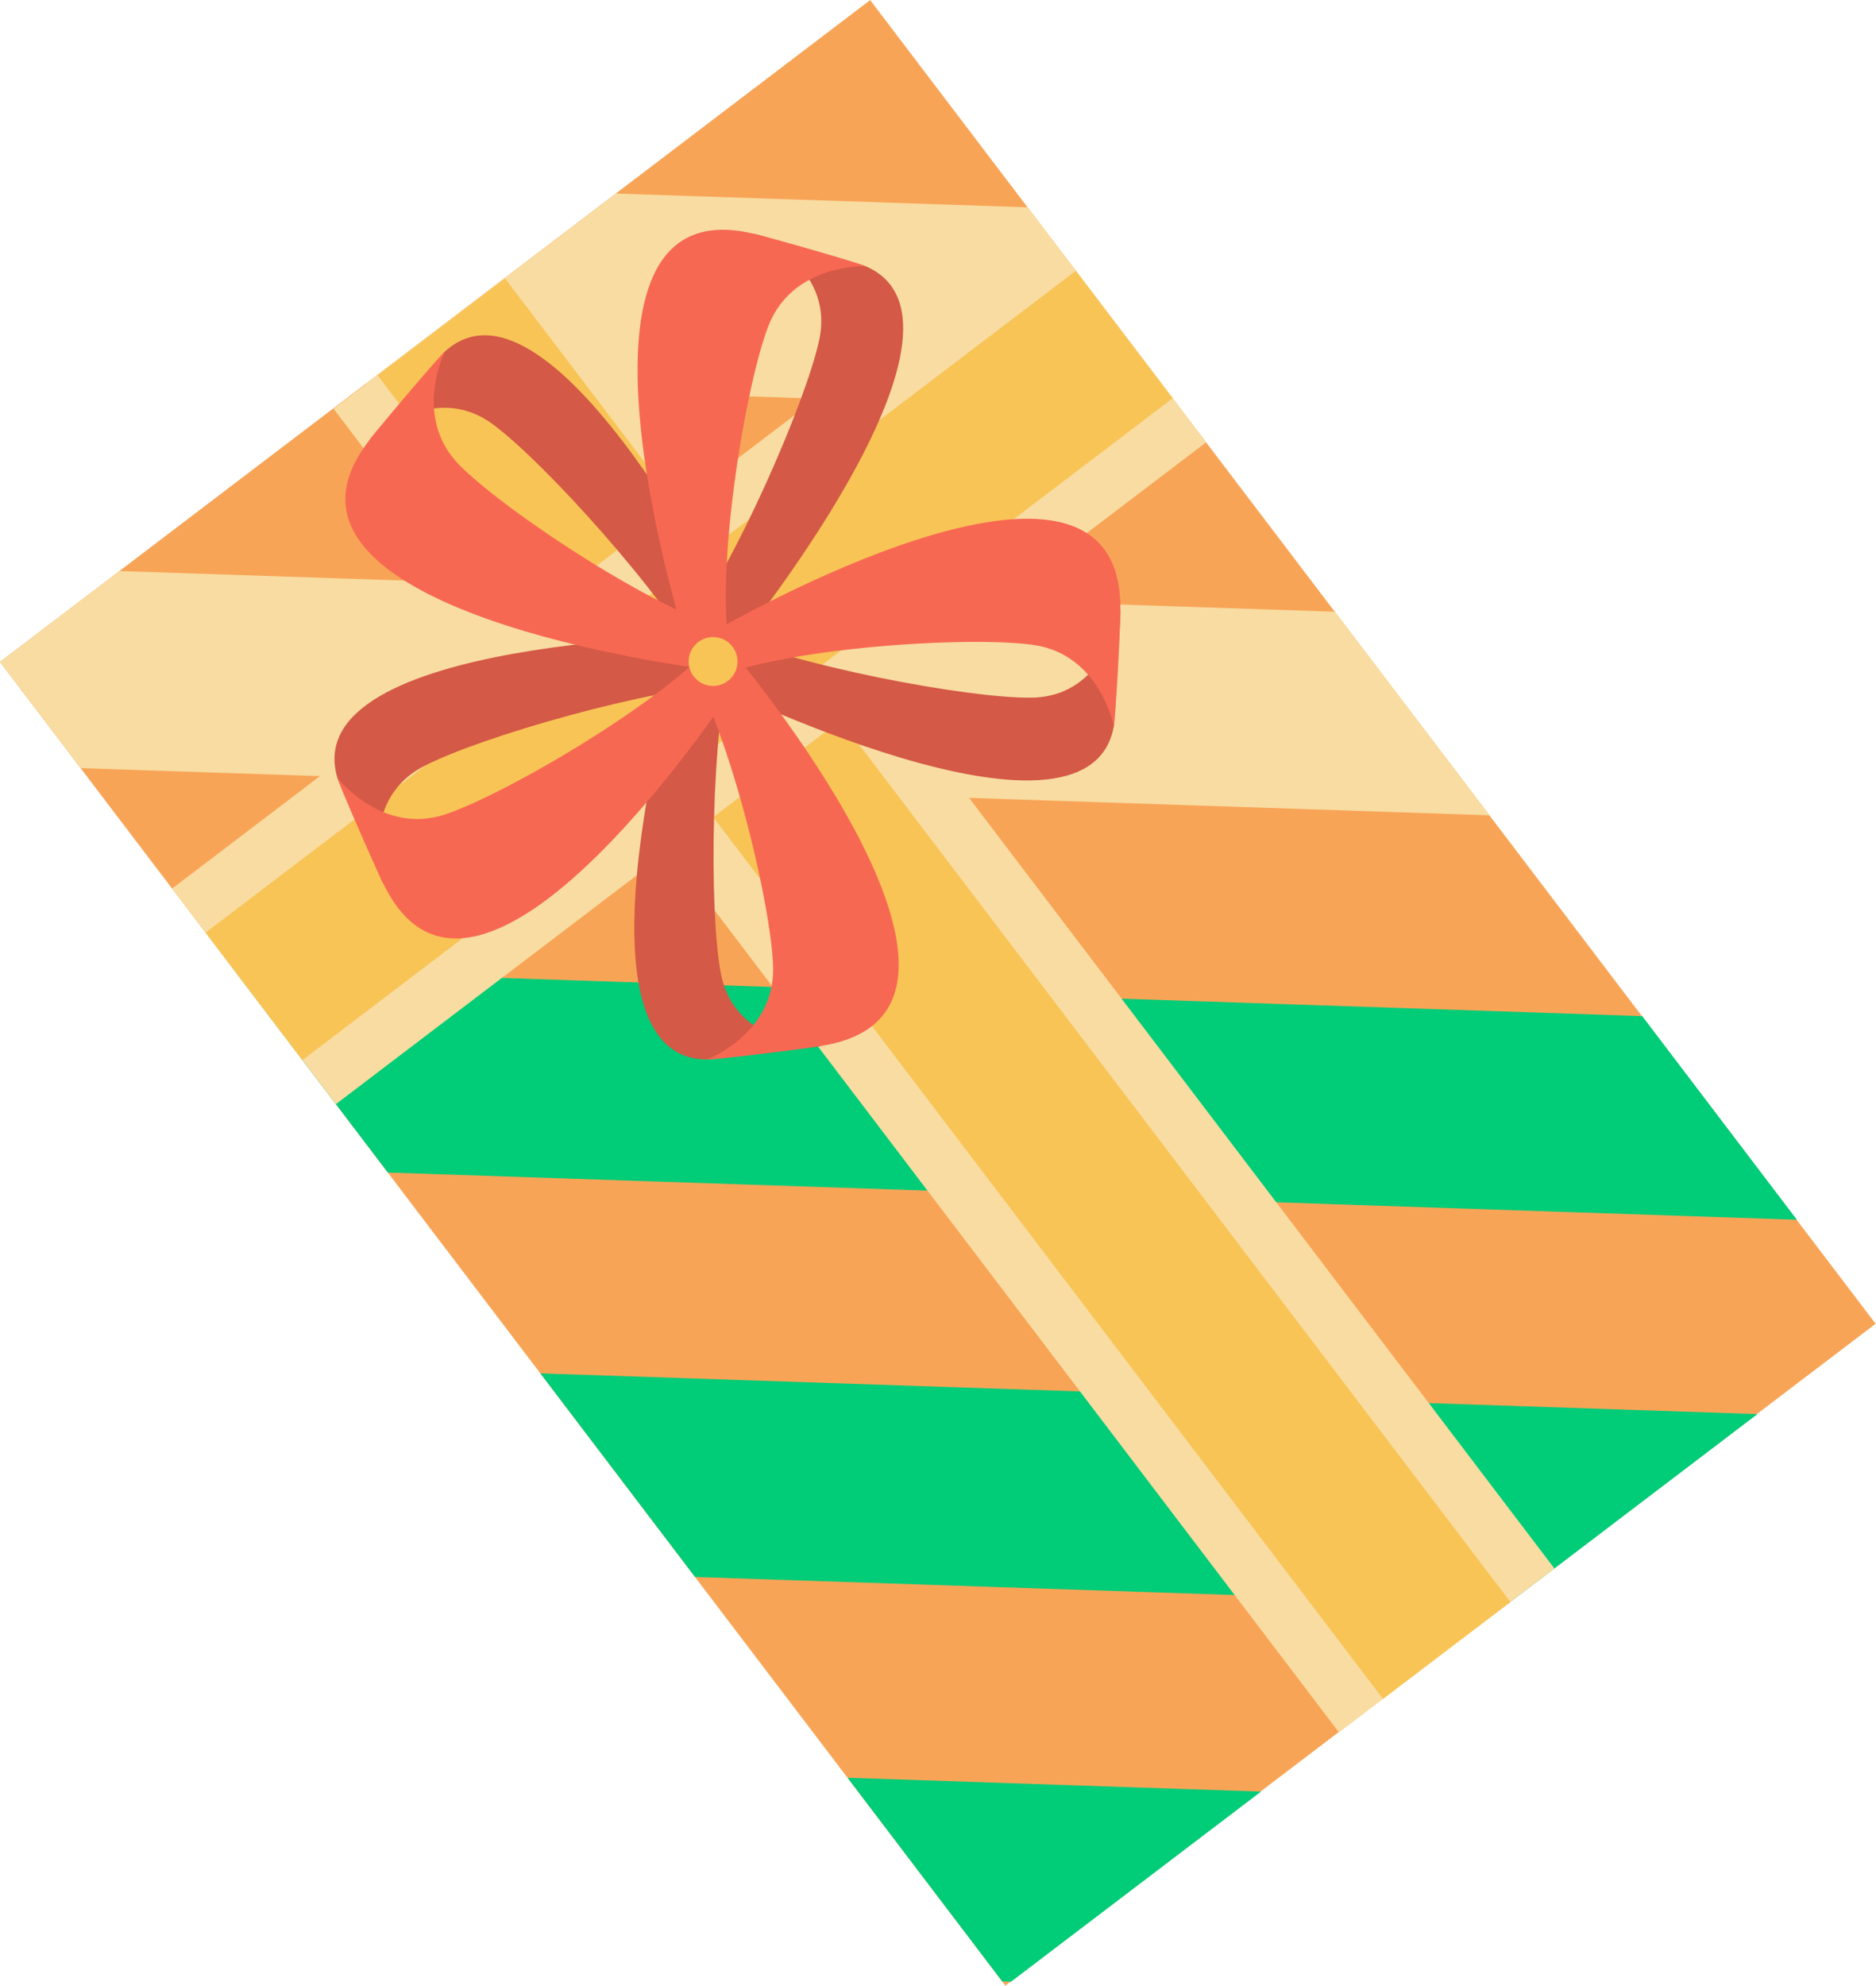
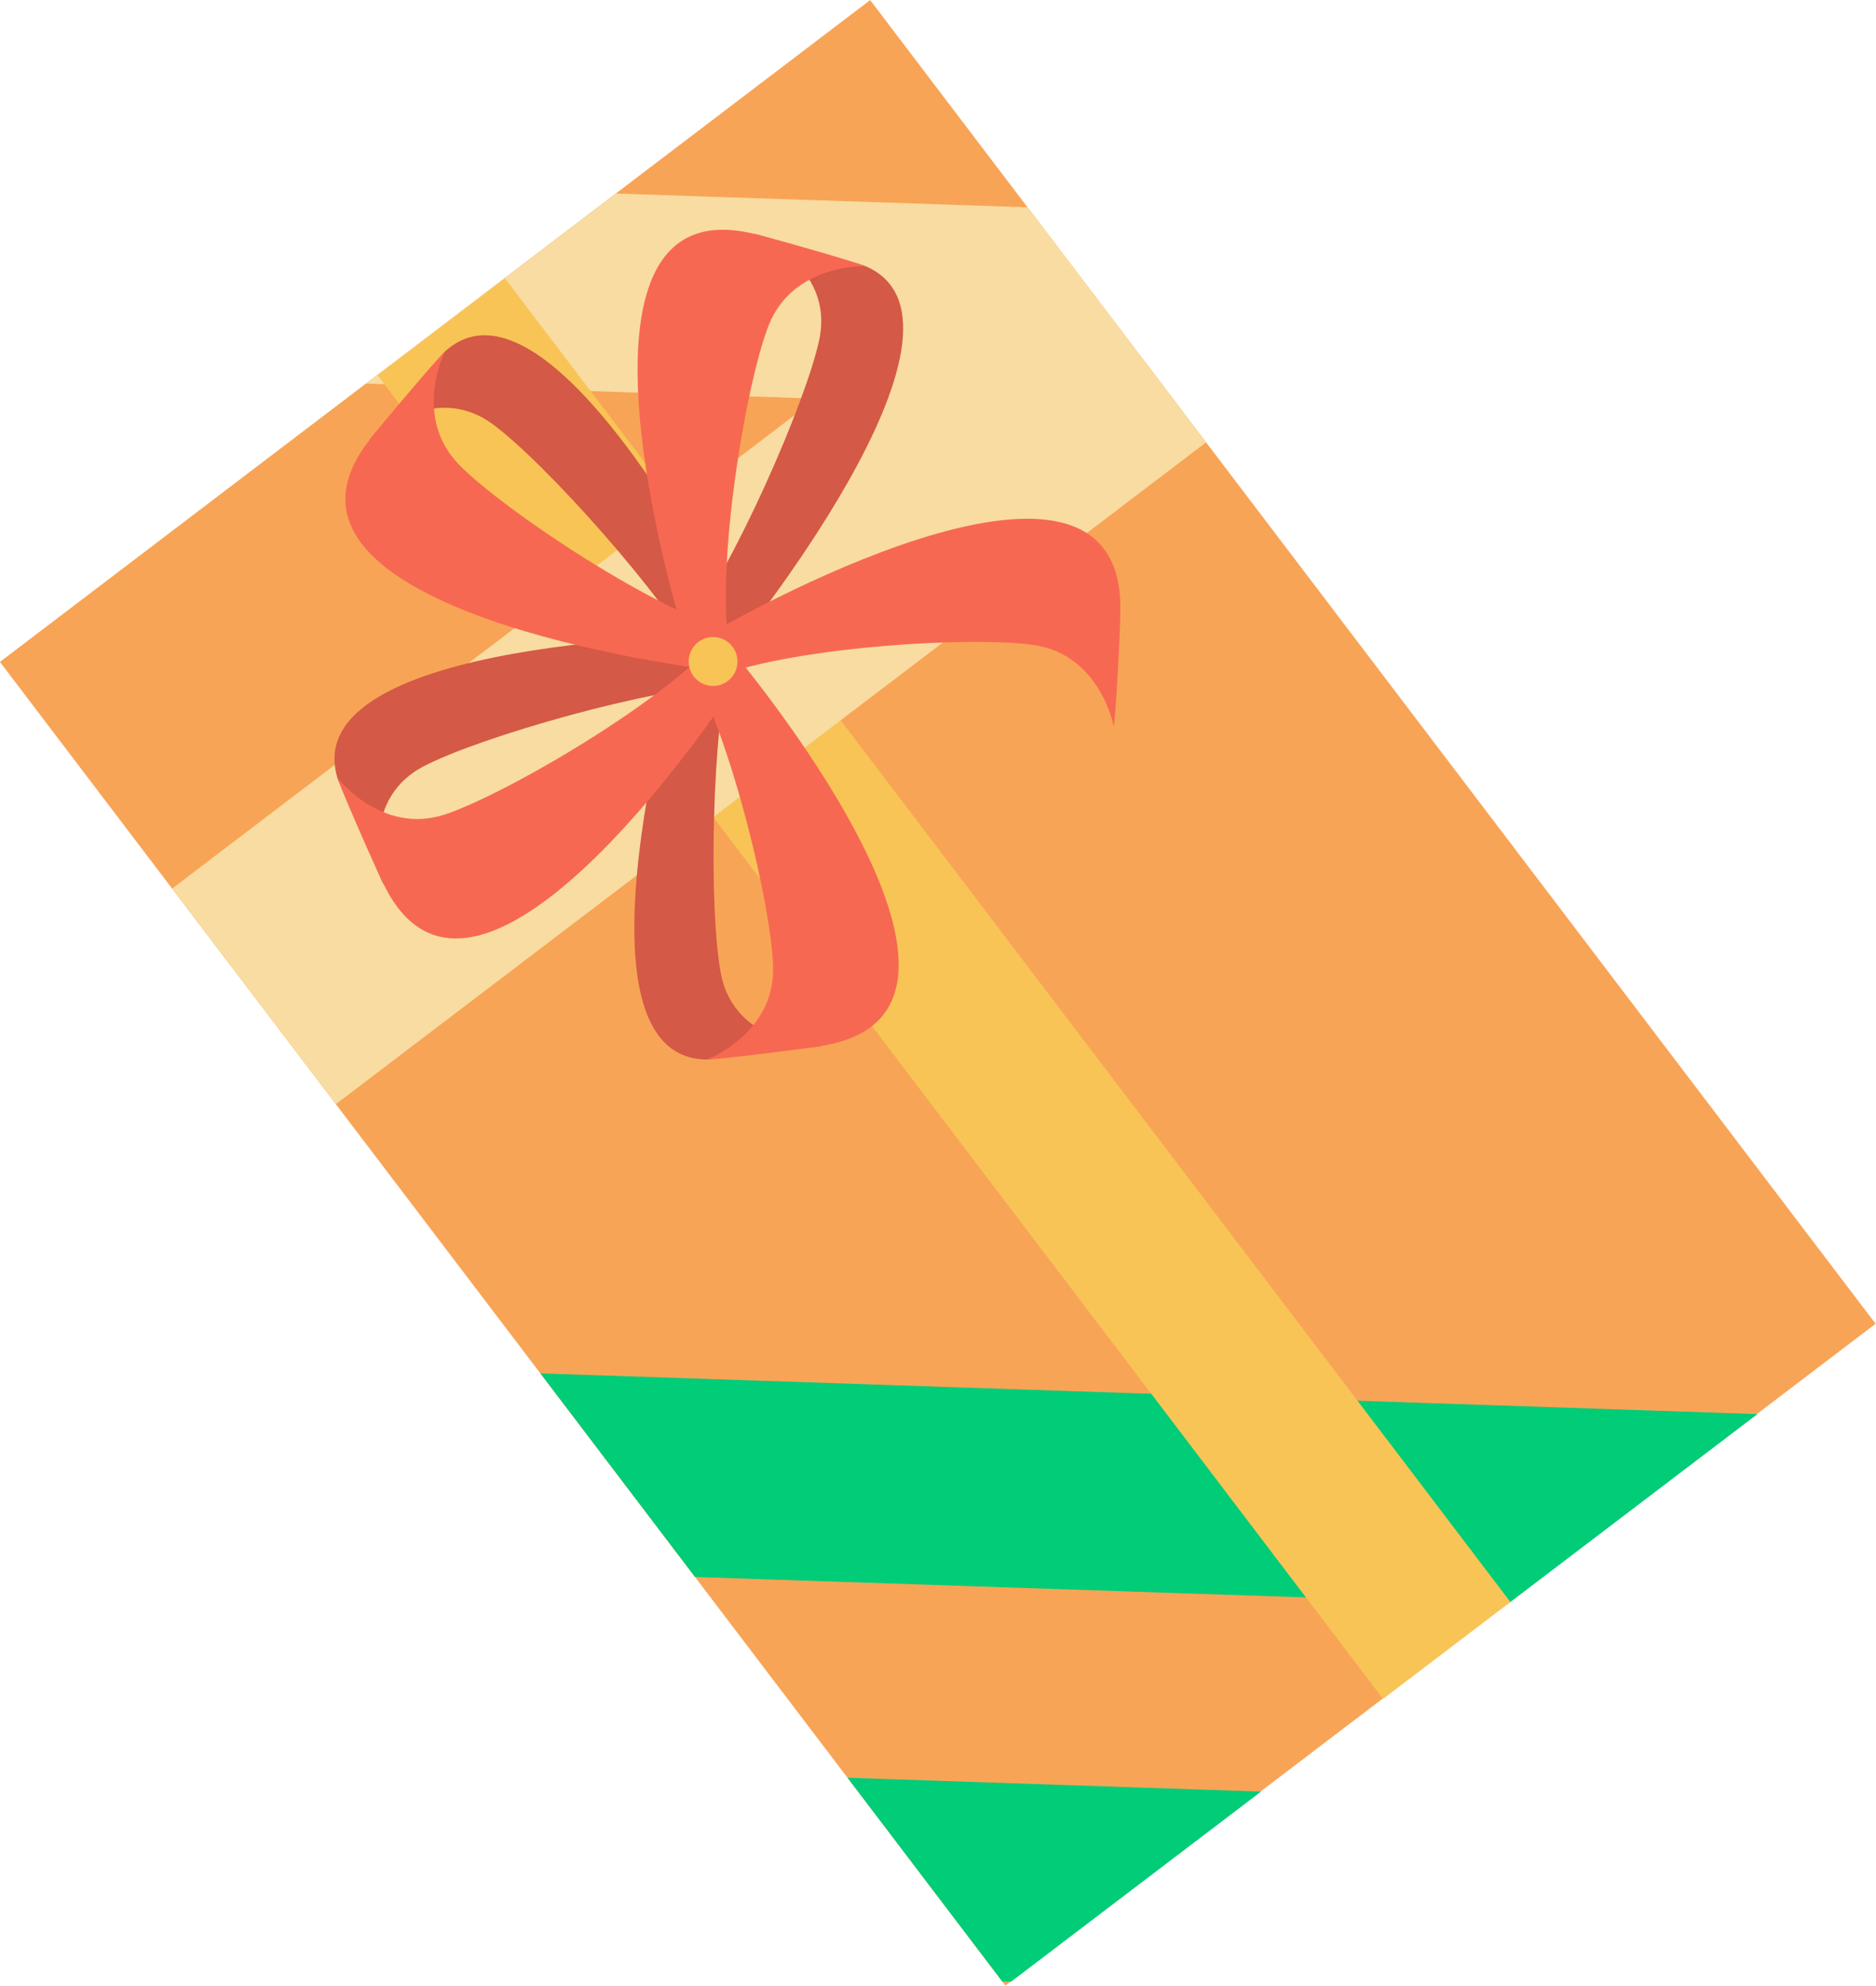
<svg xmlns="http://www.w3.org/2000/svg" id="Layer_1" x="0px" y="0px" viewBox="0 0 416.58 440.707" style="enable-background:new 0 0 416.58 440.707;" xml:space="preserve">
  <style type="text/css"> .st0{fill:#F8A456;} .st1{fill:#F8DCA1;} .st2{fill:#01CC77;} .st3{fill:#F8C456;} .st4{fill:#D45946;} .st5{fill:#F76852;} </style>
  <g>
    <rect x="86.907" y="35.835" transform="matrix(0.796 -0.605 0.605 0.796 -90.875 170.949)" class="st0" width="242.766" height="369.037" />
    <polygon class="st1" points="262.586,91.19 81.274,85.126 136.769,42.95 228.247,46.008 " />
-     <polygon class="st1" points="330.796,180.94 17.915,170.466 0,146.894 26.538,126.725 296.457,135.758 " />
-     <polygon class="st2" points="399.006,270.69 86.125,260.216 51.786,215.034 364.663,225.501 " />
    <polygon class="st2" points="390.253,313.822 334.751,356.003 154.335,349.966 119.997,304.784 " />
    <polygon class="st2" points="280.016,397.602 224.514,439.783 222.545,439.716 188.202,394.527 " />
-     <rect x="179.511" y="34.86" transform="matrix(-0.796 0.605 -0.605 -0.796 509.159 267.238)" class="st1" width="60.11" height="369.041" />
    <rect x="191.799" y="34.86" transform="matrix(-0.796 0.605 -0.605 -0.796 509.159 267.239)" class="st3" width="35.534" height="369.041" />
    <rect x="122.977" y="26.26" transform="matrix(-0.605 -0.796 0.796 -0.605 128.083 358.817)" class="st1" width="60.11" height="242.764" />
-     <rect x="135.265" y="26.26" transform="matrix(-0.605 -0.796 0.796 -0.605 128.083 358.817)" class="st3" width="35.534" height="242.764" />
    <g>
      <g>
        <path class="st4" d="M151.152,144.356c0,0-26.658,90.637,5.822,90.772 c5.555-0.943,25.382-2.742,25.736-3.077c0,0-19.419,0.553-22.625-15.965 c-2.674-13.78-2.229-54.098,2.469-71.663 C159.257,143.8,151.152,144.356,151.152,144.356z" />
        <path class="st4" d="M160.177,140.914c0,0-94.474,0.508-85.272,31.657 c2.499,5.05,9.92,23.524,10.342,23.767c0,0-6.109-18.441,8.792-26.258 c12.431-6.521,51.177-17.678,69.351-18.225 C163.039,148.517,160.177,140.914,160.177,140.914z" />
        <path class="st4" d="M164.662,140.746c0,0-41.951-84.651-65.893-62.702 c-3.439,4.463-16.777,19.244-16.809,19.729c0,0,13.884-13.588,27.451-3.635 c11.318,8.303,38.359,38.212,46.833,54.299 C159.089,146.656,164.662,140.746,164.662,140.746z" />
        <path class="st4" d="M162.176,144.933c0,0,59.891-73.067,30.036-85.856 c-5.483-1.298-24.442-7.373-24.898-7.202c0,0,18.097,7.063,14.608,23.524 c-2.911,13.732-19.043,50.685-30.219,65.027 C154.496,142.284,162.176,144.933,162.176,144.933z" />
-         <path class="st4" d="M156.93,151.1c0,0,84.59,42.074,90.394,10.117 c0.041-5.634,1.732-25.471,1.464-25.878c0,0-2.846,19.217-19.671,19.489 c-14.035,0.227-53.656-7.252-70.131-14.945 C157.798,143.023,156.93,151.1,156.93,151.1z" />
        <path class="st5" d="M162.555,144.423c0,0,67.518,79.794,20.155,87.629 c-5.552,0.959-25.291,3.275-25.736,3.077c0,0,15.107-5.7,14.701-20.56 c-0.383-14.032-10.249-55.211-20.523-70.212 C156.201,144.661,162.555,144.423,162.555,144.423z" />
        <path class="st5" d="M163.39,151.855c0,0-57.03,87.597-78.143,44.483 c-2.514-5.043-10.403-23.284-10.342-23.767c0,0,9.8,12.832,23.917,8.174 c13.33-4.398,49.938-25.68,61.355-39.831 C161.336,145.838,163.39,151.855,163.39,151.855z" />
        <path class="st5" d="M156.244,148.437c0,0-103.744-12.76-74.284-50.664 c3.426-4.473,16.348-19.573,16.809-19.729c0,0-7.224,14.44,3.161,25.077 c9.806,10.044,45.004,33.584,62.732,37.625 C160.748,143.949,156.244,148.437,156.244,148.437z" />
        <path class="st5" d="M151.702,140.425c0,0-31.057-99.805,15.611-88.551 c5.486,1.282,24.566,6.847,24.898,7.202c0,0-16.133-0.642-21.555,13.2 c-5.12,13.07-12.092,54.836-8.48,72.657 C157.646,142.683,151.702,140.425,151.702,140.425z" />
        <path class="st5" d="M158.987,139.884c0,0,90.357-52.548,89.802-4.545 c-0.026,5.634-1.192,25.474-1.464,25.878c0,0-2.974-15.87-17.677-18.066 c-13.883-2.074-56.152,0.451-72.717,7.948 C158.112,146.182,158.987,139.884,158.987,139.884z" />
      </g>
      <ellipse transform="matrix(0.135 -0.991 0.991 0.135 -8.556 283.891)" class="st3" cx="158.337" cy="146.847" rx="5.423" ry="5.423" />
    </g>
  </g>
</svg>